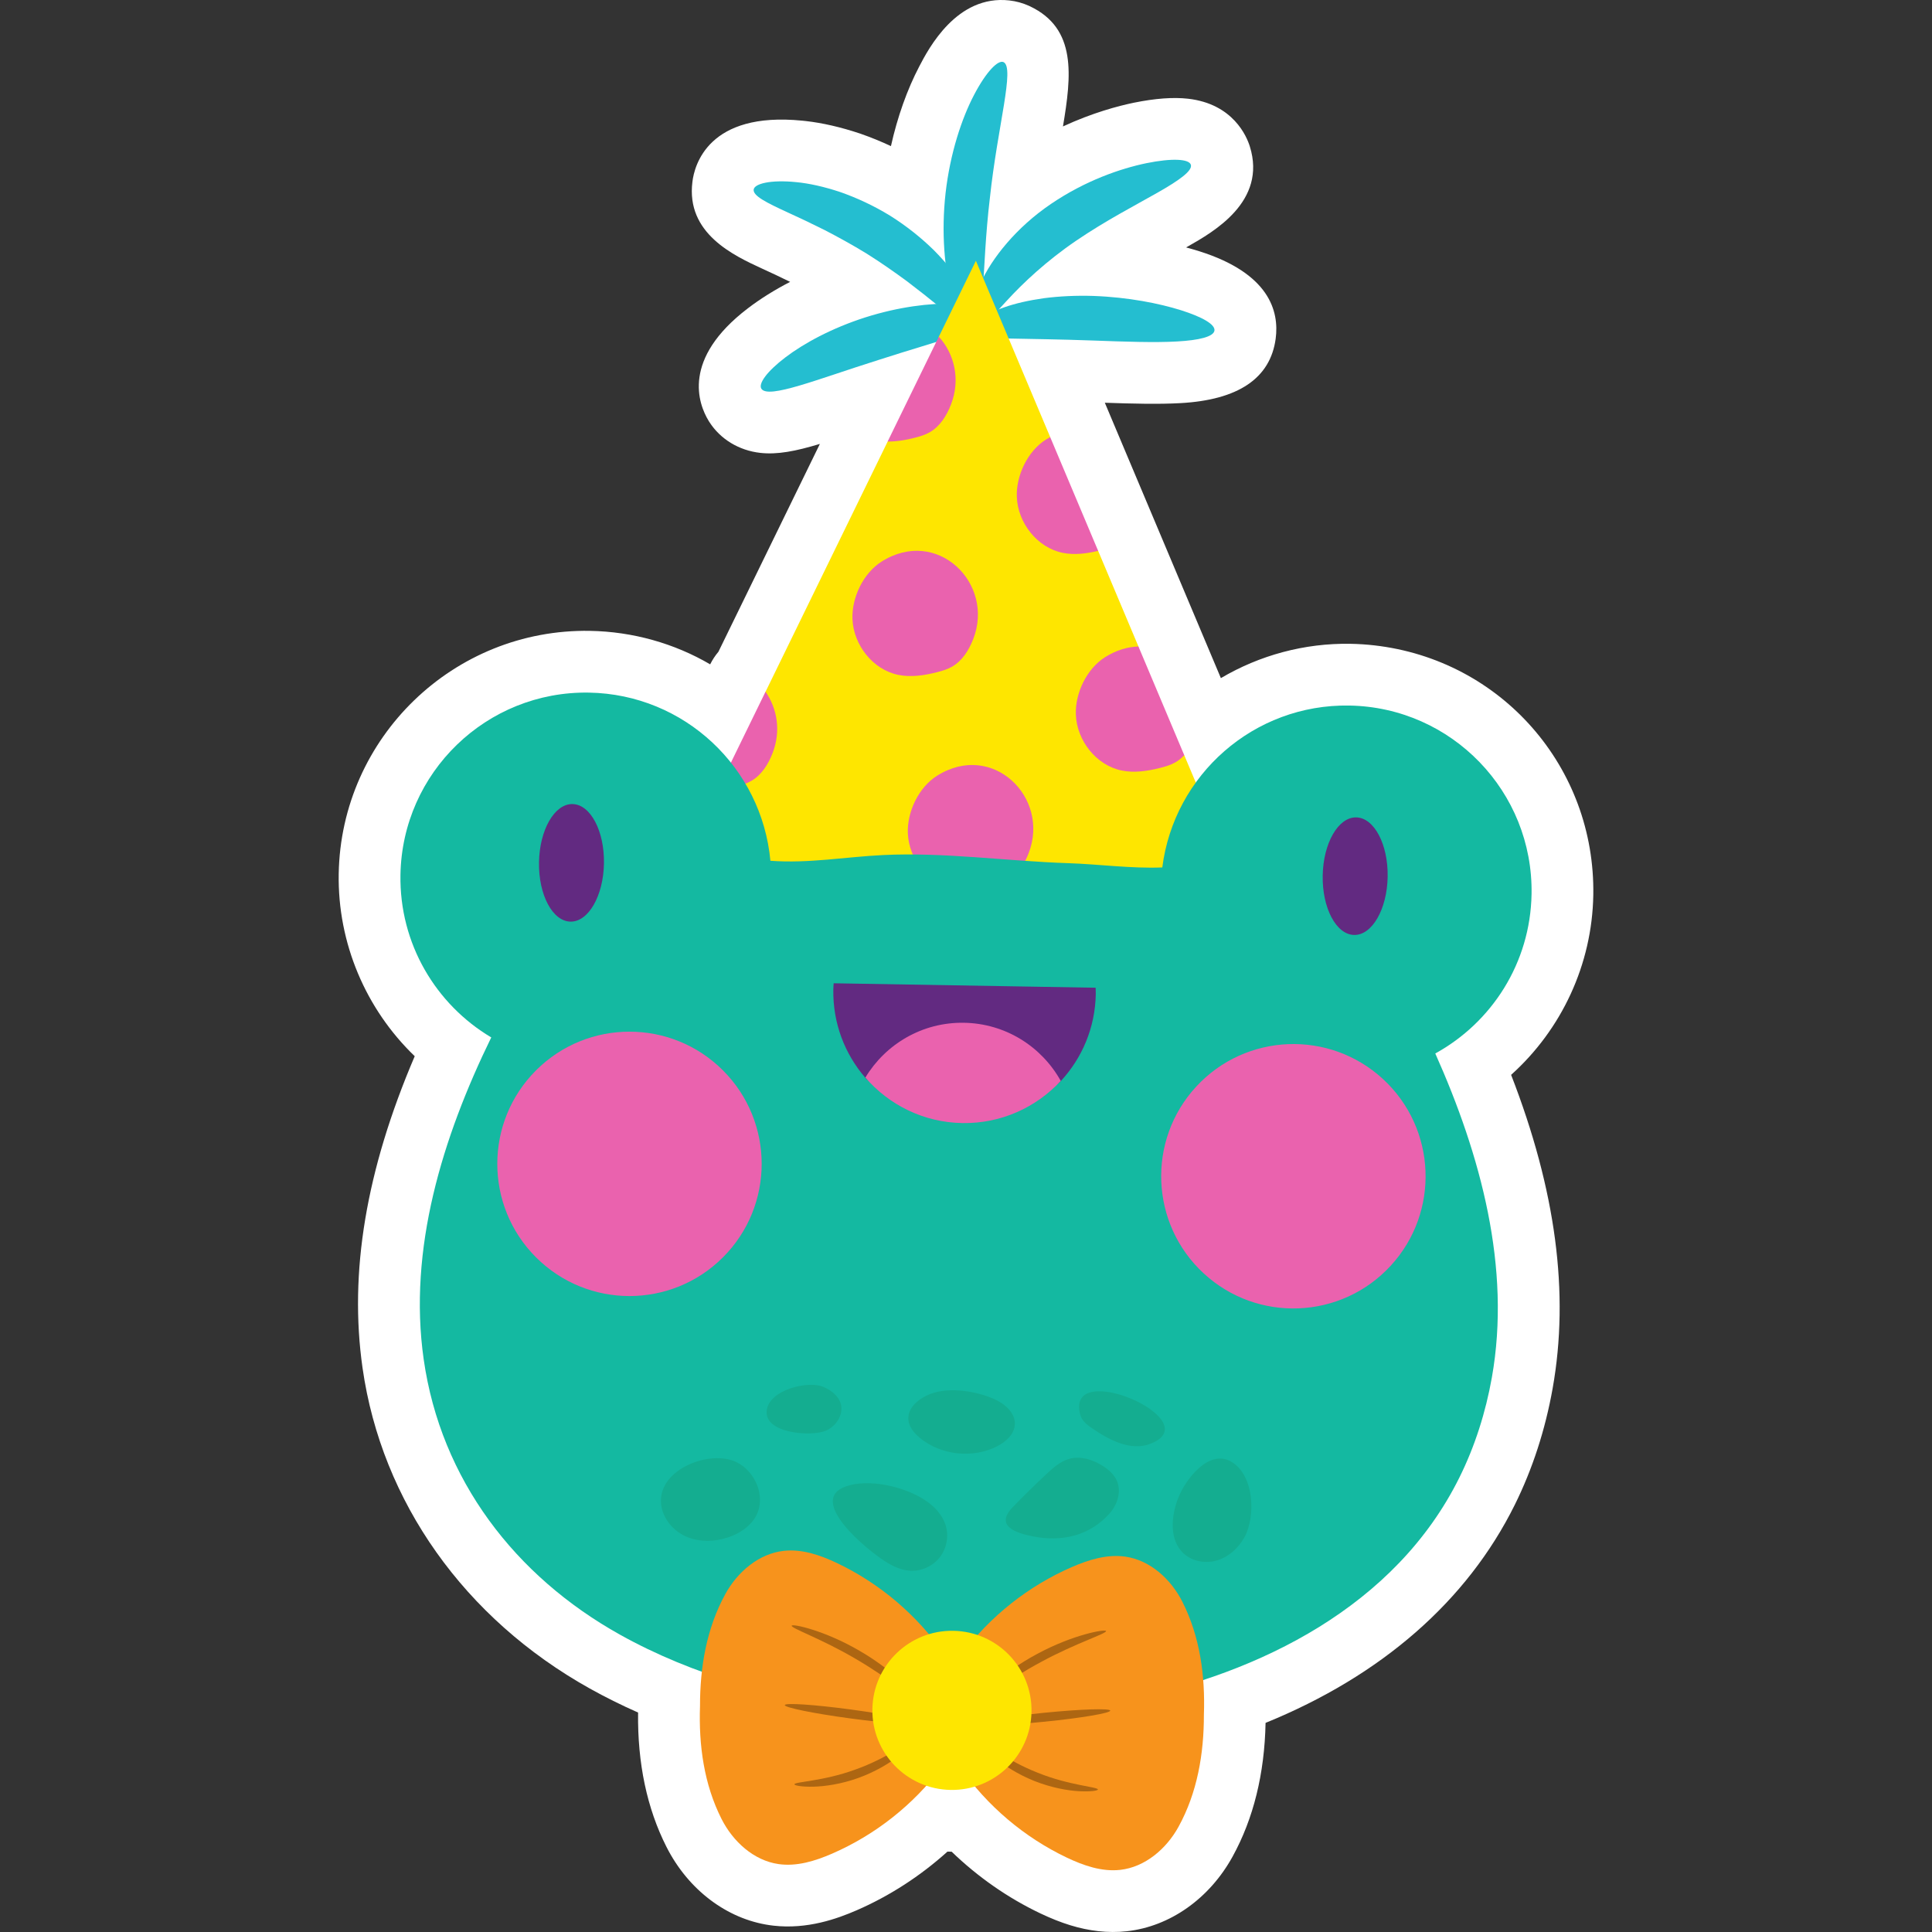
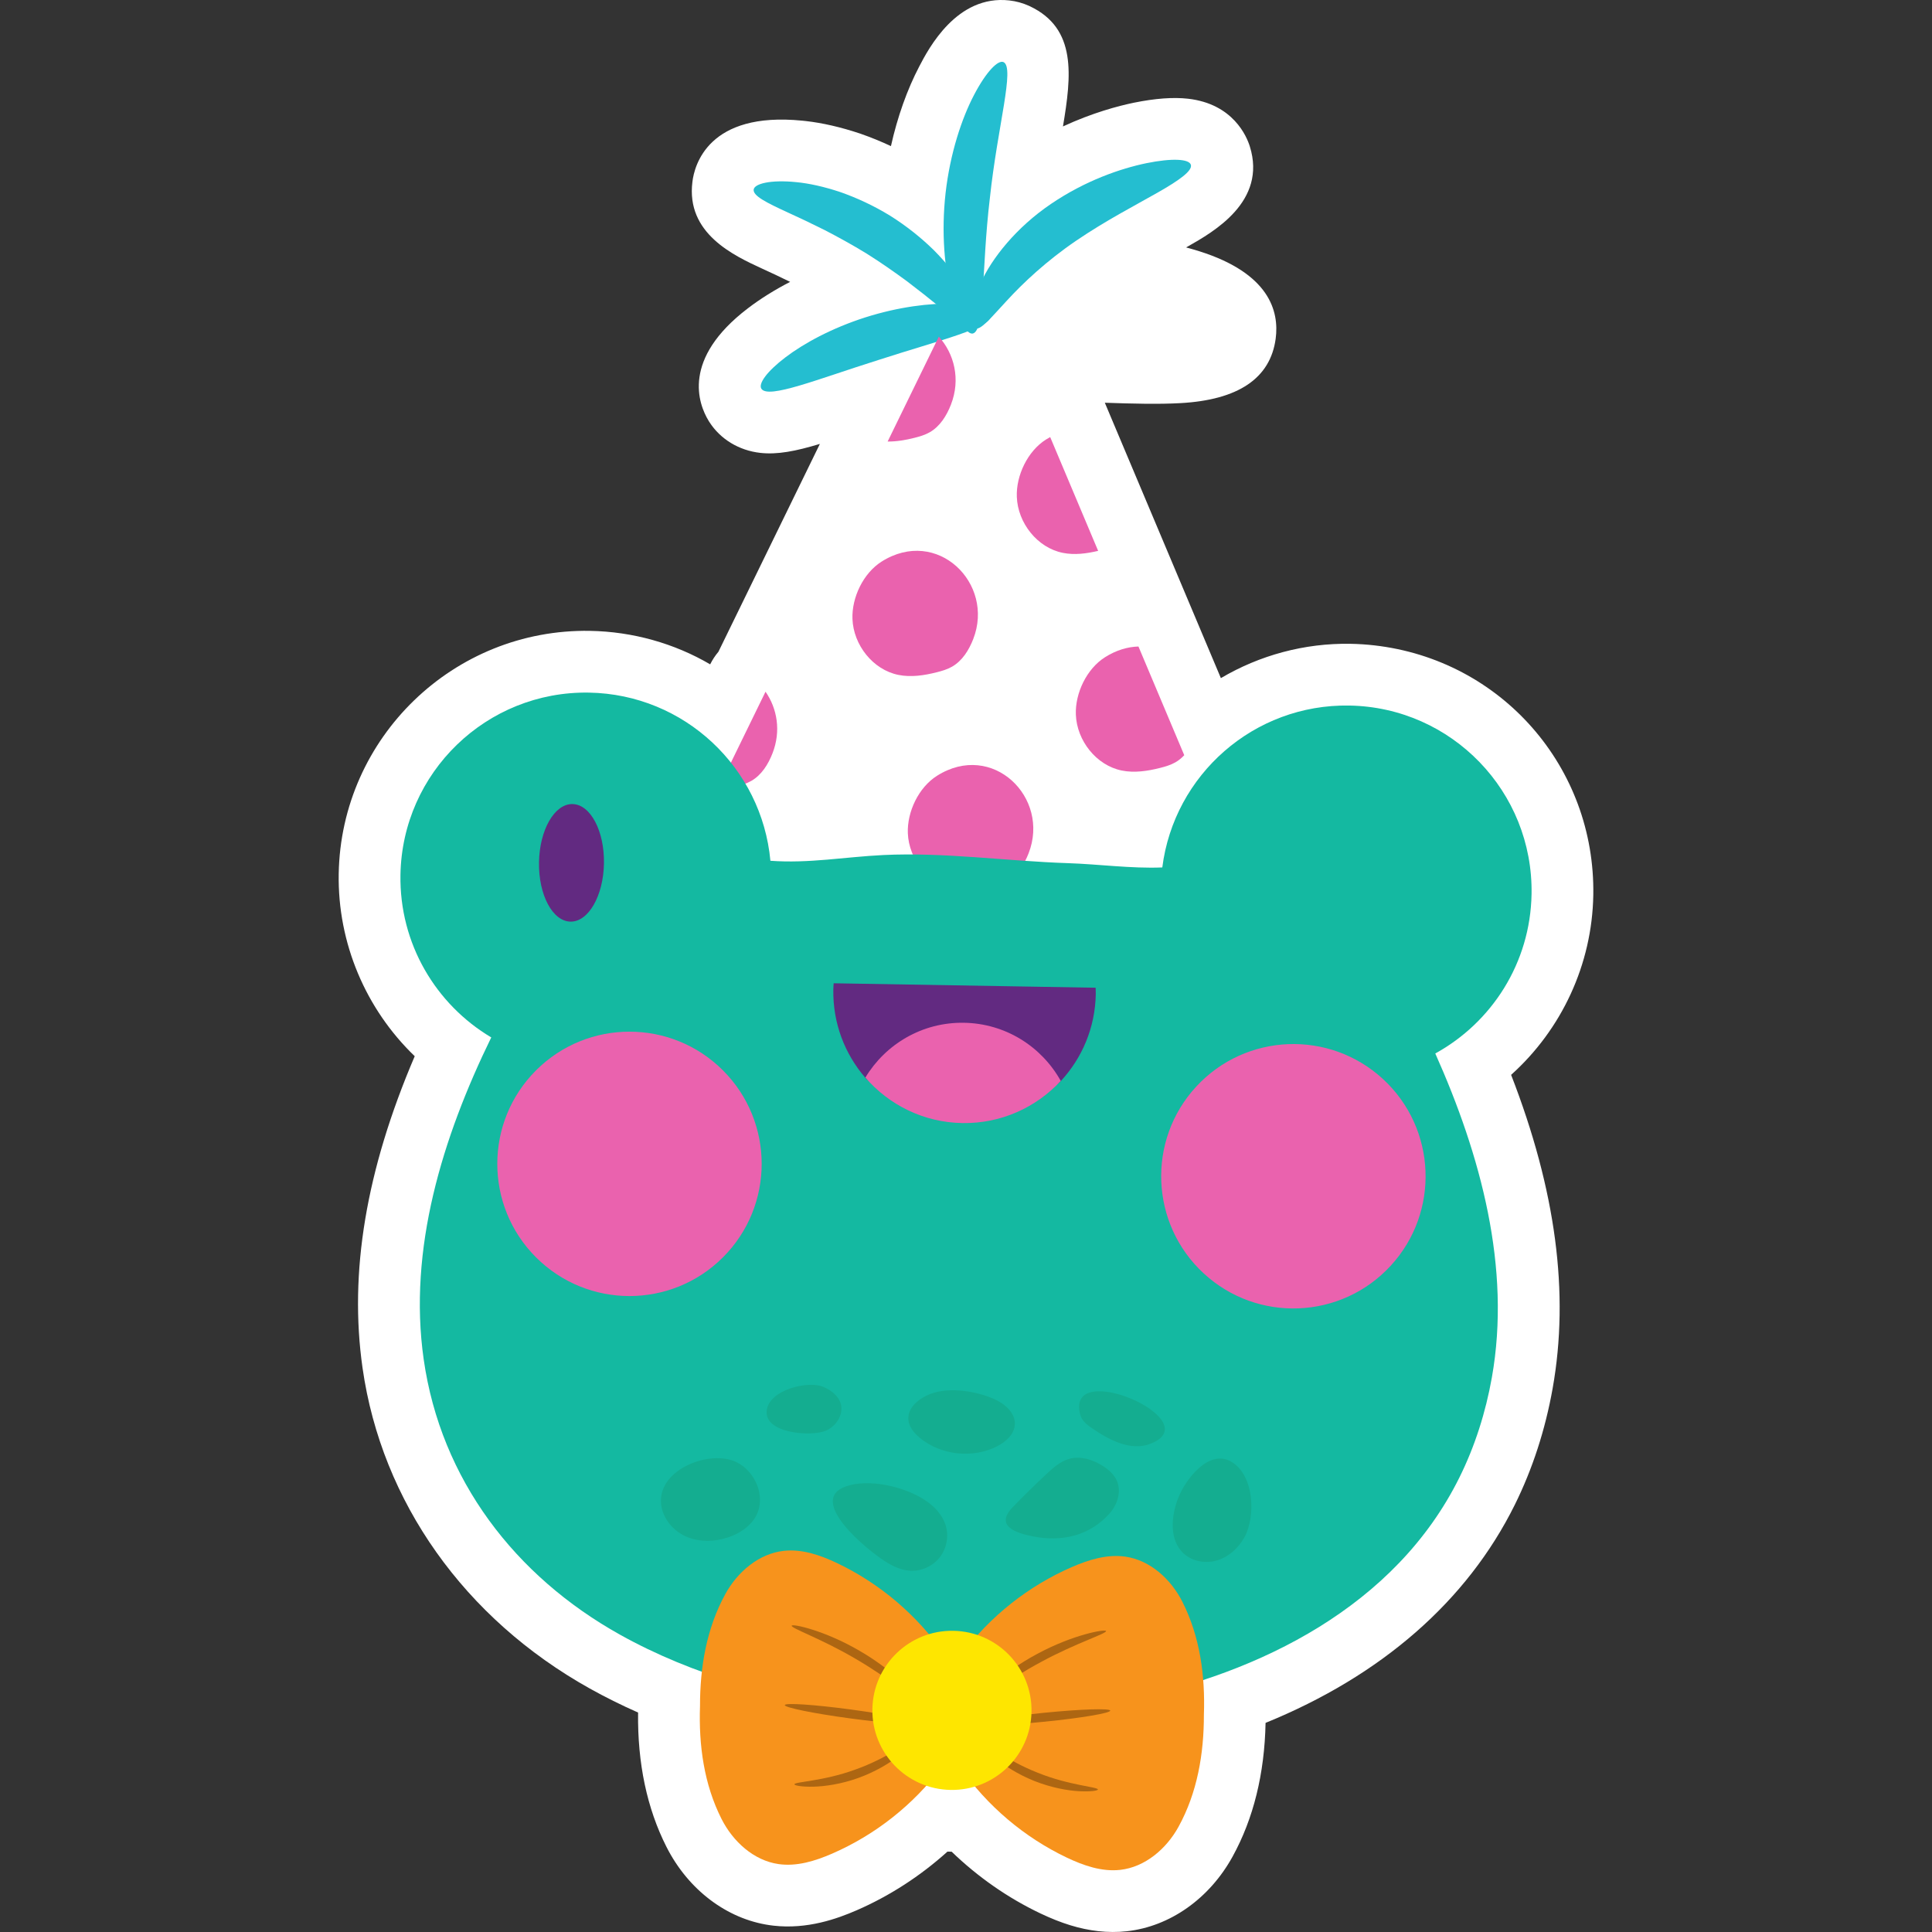
<svg xmlns="http://www.w3.org/2000/svg" version="1.1" id="Capa_1" x="0px" y="0px" viewBox="0 0 512 512" style="enable-background:new 0 0 512 512;" xml:space="preserve" width="512" height="512">
  <rect x="0" y="0" width="512" height="512" fill="#333333" stroke="none" />
  <g>
    <path style="fill:#FFFFFF;" d="M422.239,237.216c0.578-33.921-24.382-62.377-58.06-66.191c-2.083-0.236-4.206-0.373-6.314-0.411   c-12.189-0.205-24.052,3.034-34.321,9.095l-30.755-72.98c7.16,0.251,14.276,0.429,20.01,0.105   c15.355-0.841,23.855-6.579,25.267-17.075c0.978-7.347-1.73-17.33-20.229-23.171c-1.137-0.356-2.308-0.695-3.505-1.015   c0.16-0.091,0.321-0.182,0.479-0.272c6.799-3.86,20.951-11.894,16.411-26.475c-0.813-2.627-4.396-11.305-16.392-12.664   c-3.896-0.441-8.702-0.089-14.326,1.056c-4.146,0.856-10.987,2.661-18.809,6.289c2.257-13.473,3.689-25.932-8.73-31.831   c-0.102-0.048-0.202-0.094-0.304-0.14c-1.637-0.736-3.373-1.214-5.16-1.416c-13.938-1.578-21.424,12.763-23.87,17.45   c-3.23,6.162-5.804,13.436-7.525,21.154c-2.623-1.23-5.31-2.325-8.041-3.278c-0.072-0.025-0.142-0.05-0.214-0.074   c-5.044-1.682-9.872-2.791-14.35-3.298l-0.886-0.092c-24.937-2.496-28.604,11.868-29.119,16.212   c-1.726,13.692,10.93,19.521,18.606,23.056c2.181,0.985,4.627,2.143,7.291,3.45c-4.116,2.126-7.905,4.491-11.189,7.002   c-17.627,13.428-13.149,25.335-10.405,29.832c0.063,0.106,0.129,0.21,0.194,0.312c2.92,4.553,7.83,7.532,13.47,8.171   c4.552,0.515,9.385-0.443,15.813-2.374l-26.891,55.091c-0.849,1.004-1.584,2.117-2.182,3.326   c-9.501-5.558-20.515-8.677-31.841-8.872c-36.108-0.615-65.986,28.261-66.601,64.372c-0.311,18.372,7.172,35.869,20.144,48.349   c-12.916,30.19-17.442,57.338-13.823,82.657c5.066,35.439,27.021,66.392,60.232,84.922c4.034,2.252,8.309,4.376,12.785,6.359   c-0.174,13.432,2.354,25.403,7.531,35.62c5.748,11.336,15.965,19.083,27.331,20.724c0.336,0.049,0.674,0.094,1.008,0.131   c9.013,1.021,16.902-1.836,22.053-4.073c8.72-3.79,16.907-9.093,24.065-15.552c0.188,0.006,0.374,0.01,0.56,0.012   c0.182,0.003,0.364,0.005,0.546,0.006c6.935,6.7,14.939,12.281,23.524,16.362c5.584,2.654,10.443,4.146,15.292,4.697   c0.002,0,0.002,0,0.002,0c2.575,0.292,5.136,0.301,7.618,0.028c11.424-1.258,21.899-8.658,28.02-19.787   c5.534-10.052,8.47-21.962,8.739-35.433c30.703-12.492,53.396-32.289,66.025-57.749c4.713-9.504,8.095-19.903,10.055-30.905   c4.477-25.18,0.878-52.461-11.006-83.078C413.85,272.819,421.926,255.588,422.239,237.216z" />
    <g>
      <g>
        <g>
          <g>
            <path style="fill:#24BED0;" d="M265.943,16.458c-1.444-0.649-4.59,2.526-7.818,8.711c-3.227,6.155-6.327,15.397-7.536,25.977       c-1.188,10.582-0.233,20.283,1.535,27.004c1.762,6.75,4.118,10.549,5.671,10.239c3.301-0.73,2.245-16.77,4.531-35.913       C264.38,33.306,268.997,17.908,265.943,16.458z" />
          </g>
        </g>
        <g>
          <g>
            <path style="fill:#24BED0;" d="M315.588,43.66c-0.474-1.532-4.92-1.81-11.775-0.415c-6.809,1.406-16.18,4.601-25.316,10.813       c-9.16,6.213-15.669,14.377-18.661,21.042c-3.074,6.692-2.987,11.419-1.526,11.936c1.587,0.599,4.213-2.745,8.511-7.357       c4.261-4.653,10.48-10.515,18.341-15.87c7.88-5.368,15.802-9.447,21.57-12.739C312.505,47.794,316.079,45.242,315.588,43.66z" />
          </g>
        </g>
        <g>
          <g>
-             <path style="fill:#24BED0;" d="M321.843,87.598c0.216-1.611-3.163-3.583-8.893-5.391c-5.726-1.792-13.868-3.436-23.154-3.78       c-4.64-0.152-9.108,0.077-13.146,0.6c-4.041,0.571-7.647,1.392-10.586,2.441c-5.902,2.063-9.052,4.615-8.607,6.131       c0.465,1.612,4.266,1.967,9.949,2.113c5.701,0.119,13.362,0.211,21.984,0.52c8.619,0.318,16.598,0.598,22.514,0.262       C317.817,90.17,321.625,89.22,321.843,87.598z" />
-           </g>
+             </g>
        </g>
        <g>
          <g>
            <path style="fill:#24BED0;" d="M199.731,50.242c-0.212,1.677,3.496,3.512,9.103,6.093c2.816,1.271,6.09,2.833,9.652,4.607       c3.54,1.834,7.356,3.914,11.246,6.304c3.865,2.43,7.419,4.932,10.63,7.294c3.167,2.41,6.017,4.654,8.403,6.616       c4.796,3.885,8.082,6.397,9.492,5.466c1.311-0.853,0.422-5.152-3.208-10.967c-1.796-2.911-4.348-6.099-7.535-9.318       c-3.226-3.169-7.111-6.338-11.547-9.122c-4.46-2.746-9.021-4.827-13.291-6.317c-4.297-1.433-8.286-2.31-11.691-2.632       C204.164,47.583,199.915,48.688,199.731,50.242z" />
          </g>
        </g>
        <g>
          <g>
            <path style="fill:#24BED0;" d="M262.624,83.571c-0.113-1.595-3.871-2.873-9.983-3.073c-6.093-0.208-14.522,0.808-23.373,3.628       c-8.846,2.834-16.303,6.892-21.147,10.594c-4.865,3.706-7.186,6.927-6.353,8.292c1.808,2.819,14.896-2.54,31.095-7.634       C249.014,90.137,262.785,86.916,262.624,83.571z" />
          </g>
        </g>
      </g>
      <g>
-         <polygon style="fill:#FEE600;" points="258.623,69.111 248.807,89.221 245.65,106.3 235.24,117.015 202.879,183.314      200.081,196.314 183.477,223.063 266.138,256.728 329.869,238.169 313.842,200.139 302.675,188.22 301.702,171.332      291.02,145.985 279.219,130.13 278.312,115.831    " />
-       </g>
+         </g>
      <g>
        <g>
          <path style="fill:#EA62AE;" d="M238.095,178.858c-6.76-1.36-11.922-7.929-12.184-14.82c-0.215-5.666,2.854-12.139,7.734-15.218      c14.695-9.27,30.042,5.765,24.267,20.551c-1.138,2.915-2.891,5.747-5.607,7.302c-1.252,0.717-2.653,1.13-4.051,1.483      C244.936,178.995,241.452,179.533,238.095,178.858z M272.589,226.136c-1.138,2.915-2.891,5.747-5.607,7.302      c-1.252,0.717-2.653,1.13-4.051,1.483c-3.319,0.839-6.803,1.377-10.159,0.702c-6.76-1.36-11.922-7.929-12.184-14.82      c-0.215-5.666,2.854-12.139,7.734-15.218C263.017,196.315,278.364,211.35,272.589,226.136z" />
        </g>
        <g>
          <path style="fill:#EA62AE;" d="M269.468,131.692c0.261,6.891,5.424,13.46,12.184,14.82c3.092,0.622,6.287,0.198,9.368-0.526      l-12.708-30.154c-0.37,0.203-0.74,0.409-1.11,0.643C272.322,119.553,269.253,126.026,269.468,131.692z" />
        </g>
        <g>
          <path style="fill:#EA62AE;" d="M199.112,206.94c2.716-1.555,4.469-4.387,5.607-7.302c2.317-5.933,1.229-11.901-1.848-16.328      l-12.694,26.007c1.645-0.162,3.284-0.489,4.885-0.893C196.46,208.07,197.861,207.657,199.112,206.94z" />
        </g>
        <g>
          <path style="fill:#EA62AE;" d="M285.113,189.383c0.261,6.891,5.423,13.46,12.184,14.82c3.356,0.675,6.84,0.137,10.159-0.702      c1.399-0.354,2.799-0.767,4.051-1.483c0.878-0.503,1.646-1.149,2.334-1.878l-12.14-28.807c-2.858,0.082-5.868,0.949-8.854,2.833      C287.967,177.245,284.898,183.718,285.113,189.383z" />
        </g>
        <g>
          <path style="fill:#EA62AE;" d="M246.396,114.548c2.716-1.555,4.469-4.387,5.607-7.302c2.63-6.734,0.871-13.511-3.204-18.029      l-13.567,27.794c2.385,0.021,4.788-0.392,7.112-0.98C243.744,115.678,245.144,115.265,246.396,114.548z" />
        </g>
      </g>
      <g>
        <path style="fill:#14B9A1;" d="M405.878,236.937c0.461-27.131-21.158-49.499-48.289-49.96     c-25.308-0.431-46.464,18.355-49.568,42.903c-8.281,0.331-16.763-0.865-25.029-1.136c-16.132-0.53-32.787-2.934-48.932-2.15     c-10.072,0.489-19.717,2.273-29.896,1.52c-2.267-24.639-22.772-44.134-48.08-44.564c-27.131-0.462-49.499,21.158-49.96,48.289     c-0.311,18.273,9.403,34.374,24.062,43.088c-12.948,26.522-22.078,56.116-17.904,85.323     c4.552,31.853,24.219,57.445,52.005,72.948c38.34,21.391,91.356,26.012,133.946,17.45c35.773-7.192,71.652-25.076,88.518-59.081     c4.144-8.356,6.973-17.325,8.605-26.501c5.165-29.048-2.953-58.936-14.992-85.883     C395.311,270.971,405.567,255.21,405.878,236.937z" />
      </g>
      <g>
        <g>
          <path style="fill:#622A81;" d="M220.927,260.578c-0.041,0.557-0.078,1.116-0.087,1.682c-0.151,8.907,3.059,17.09,8.462,23.336      c6.246,7.222,45.35,7.886,51.839,0.881c5.611-6.059,9.098-14.127,9.25-23.033c0.009-0.566-0.008-1.125-0.03-1.684      L220.927,260.578z" />
        </g>
        <g>
          <path style="fill:#EA62AE;" d="M255.023,297.626c10.299,0.175,19.6-4.171,26.089-11.177      c-5.031-9.038-14.591-15.232-25.676-15.406c-11.057-0.173-20.784,5.689-26.105,14.526      C235.578,292.792,244.725,297.451,255.023,297.626z" />
        </g>
      </g>
      <g>
        <path style="fill:#622A81;" d="M160.055,228.808c-0.146,8.604-4.119,15.513-8.872,15.432c-4.754-0.081-8.489-7.121-8.342-15.725     c0.146-8.604,4.119-15.513,8.872-15.432C156.466,213.164,160.201,220.205,160.055,228.808z" />
      </g>
      <g>
-         <path style="fill:#622A81;" d="M367.743,232.342c-0.146,8.604-4.119,15.513-8.873,15.432c-4.754-0.081-8.489-7.121-8.342-15.725     c0.146-8.604,4.119-15.513,8.872-15.432C364.155,216.697,367.889,223.738,367.743,232.342z" />
-       </g>
+         </g>
      <g>
        <g>
          <ellipse transform="matrix(0.707 -0.707 0.707 0.707 -169.232 208.338)" style="fill:#EA62AE;" cx="166.871" cy="308.45" rx="35.038" ry="35.038" />
        </g>
        <g>
          <ellipse transform="matrix(0.678 -0.735 0.735 0.678 -118.539 352.488)" style="fill:#EA62AE;" cx="342.757" cy="311.442" rx="35.038" ry="35.038" />
        </g>
      </g>
      <g>
        <g>
          <path style="fill:#F7931C;" d="M256.552,453.335l0.582-1.249l-1.122-0.019l-5.885-13.828      c-7.149-10.273-17.014-18.637-28.317-24.011c-4.411-2.097-9.238-3.773-14.092-3.238c-6.623,0.729-12.265,5.574-15.477,11.412      c-4.985,9.057-6.745,19.377-6.731,29.726c-0.366,10.342,1.042,20.716,5.716,29.938c3.012,5.943,8.486,10.978,15.08,11.932      c4.833,0.699,9.715-0.812,14.194-2.757c11.48-4.986,21.623-13.01,29.118-23.034l6.352-13.62l1.122,0.019L256.552,453.335z" />
        </g>
        <g>
          <path style="fill:#F7931C;" d="M248.002,453.189l-0.54-1.268l1.122,0.019l6.352-13.62c7.495-10.024,17.638-18.048,29.118-23.034      c4.479-1.945,9.361-3.456,14.195-2.757c6.594,0.954,12.068,5.988,15.08,11.932c4.674,9.222,6.082,19.595,5.716,29.938      c0.014,10.349-1.746,20.669-6.731,29.726c-3.213,5.837-8.855,10.683-15.477,11.412c-4.854,0.534-9.682-1.141-14.092-3.238      c-11.303-5.374-21.168-13.738-28.318-24.011l-5.885-13.828l-1.122-0.019L248.002,453.189z" />
        </g>
      </g>
      <g>
        <g>
          <g>
            <path style="fill:#AD6612;" d="M293.115,432.242c-0.109-0.592-8.797,0.943-18.266,6.074       c-9.499,5.074-15.567,11.478-15.133,11.896c0.464,0.528,7.052-4.909,16.252-9.815       C285.133,435.422,293.3,432.92,293.115,432.242z" />
          </g>
        </g>
        <g>
          <g>
            <path style="fill:#AD6612;" d="M294.223,453.333c-0.049-0.65-7.92-0.392-17.582,0.578c-9.661,0.97-17.427,2.281-17.346,2.928       c0.082,0.647,7.953,0.389,17.582-0.577C286.506,455.295,294.272,453.984,294.223,453.333z" />
          </g>
        </g>
        <g>
          <g>
            <path style="fill:#AD6612;" d="M290.953,474.236c0.025-0.713-7.525-1.03-15.969-4.453c-8.486-3.318-14.187-8.278-14.659-7.742       c-0.206,0.219,0.96,1.767,3.337,3.777c2.367,2.009,6.017,4.389,10.448,6.16c4.436,1.759,8.723,2.54,11.823,2.707       C289.041,474.86,290.951,474.537,290.953,474.236z" />
          </g>
        </g>
      </g>
      <g>
        <g>
          <g>
            <path style="fill:#AD6612;" d="M209.803,430.825c-0.208,0.672,7.869,3.45,16.859,8.733       c9.028,5.217,15.427,10.875,15.909,10.363c0.448-0.403-5.399-7.01-14.719-12.404       C218.563,432.066,209.932,430.237,209.803,430.825z" />
          </g>
        </g>
        <g>
          <g>
            <path style="fill:#AD6612;" d="M207.978,451.866c-0.071,0.648,7.646,2.223,17.236,3.516c9.59,1.293,17.448,1.819,17.552,1.175       c0.104-0.644-7.613-2.219-17.236-3.516C215.907,451.743,208.049,451.217,207.978,451.866z" />
          </g>
        </g>
        <g>
          <g>
            <path style="fill:#AD6612;" d="M210.536,472.868c-0.008,0.301,1.89,0.688,5.002,0.62c3.103-0.062,7.415-0.696,11.908-2.304       c4.489-1.619,8.218-3.874,10.651-5.801c2.445-1.928,3.662-3.435,3.464-3.662c-0.454-0.551-6.32,4.212-14.914,7.239       C218.091,472.095,210.535,472.155,210.536,472.868z" />
          </g>
        </g>
      </g>
      <g>
        <path style="fill:#FEE600;" d="M273.361,453.621c-0.198,11.645-9.799,20.924-21.443,20.726     c-11.645-0.198-20.924-9.799-20.726-21.443c0.198-11.645,9.799-20.924,21.443-20.726     C264.28,432.376,273.559,441.976,273.361,453.621z" />
      </g>
      <g>
        <g>
          <path style="fill:#14AD90;" d="M195.121,387.456c-6.875-3.322-20.4,1.767-19.96,10.654c0.192,3.859,2.908,7.344,6.409,8.977      c3.501,1.633,7.642,1.564,11.311,0.356c3.12-1.027,6.087-2.973,7.579-5.9C203.001,396.559,200.159,389.89,195.121,387.456z" />
        </g>
        <g>
          <path style="fill:#14AD90;" d="M233.507,413.068c2.28,1.585,4.814,2.996,7.584,3.185c3.045,0.208,6.154-1.195,8.012-3.617      c1.858-2.422,2.409-5.788,1.42-8.675c-0.651-1.9-1.909-3.55-3.404-4.892c-4.785-4.294-14.147-6.84-20.555-5.754      C212.344,395.726,227.748,409.063,233.507,413.068z" />
        </g>
        <g>
          <path style="fill:#14AD90;" d="M218.859,379.15c2.704-1.16,4.728-4.213,3.966-7.054c-0.59-2.198-2.615-3.73-4.723-4.59      c-4.091-1.669-13.995,0.82-14.883,6.033C202.13,379.933,215.059,380.78,218.859,379.15z" />
        </g>
        <g>
          <path style="fill:#14AD90;" d="M294.007,401.132c2.086-2.329,3.232-5.777,2.001-8.651c-0.75-1.75-2.263-3.061-3.878-4.069      c-2.599-1.621-5.789-2.62-8.742-1.808c-2.341,0.644-4.234,2.324-6.01,3.979c-3.081,2.871-6.086,5.823-9.011,8.851      c-4.865,5.036,1.031,6.87,5.432,7.736C281.474,408.681,288.781,406.968,294.007,401.132z" />
        </g>
        <g>
          <path style="fill:#14AD90;" d="M263.235,370.659c-5.036-2.151-12.73-3.338-17.808-0.755c-5.193,2.64-6.577,7.091-1.712,11.115      c5.61,4.639,14.017,5.572,20.507,2.273c2.323-1.18,4.573-3.173,4.721-5.774C269.122,374.349,266.153,371.906,263.235,370.659z" />
        </g>
        <g>
          <path style="fill:#14AD90;" d="M329.755,407.454c3.045-5.418,2.709-16.51-3.466-20.094c-5.954-3.455-12.125,4.715-14.045,9.596      c-1.924,4.889-2.428,11.181,1.438,14.738c2.345,2.158,5.91,2.736,8.955,1.795C325.681,412.548,328.194,410.232,329.755,407.454z      " />
        </g>
        <g>
          <path style="fill:#14AD90;" d="M304.843,382.628c15.907-6.142-22.888-23.048-18.531-7.583c0.439,1.559,1.85,2.617,3.188,3.53      C294.054,381.681,299.7,384.612,304.843,382.628z" />
        </g>
      </g>
    </g>
  </g>
</svg>